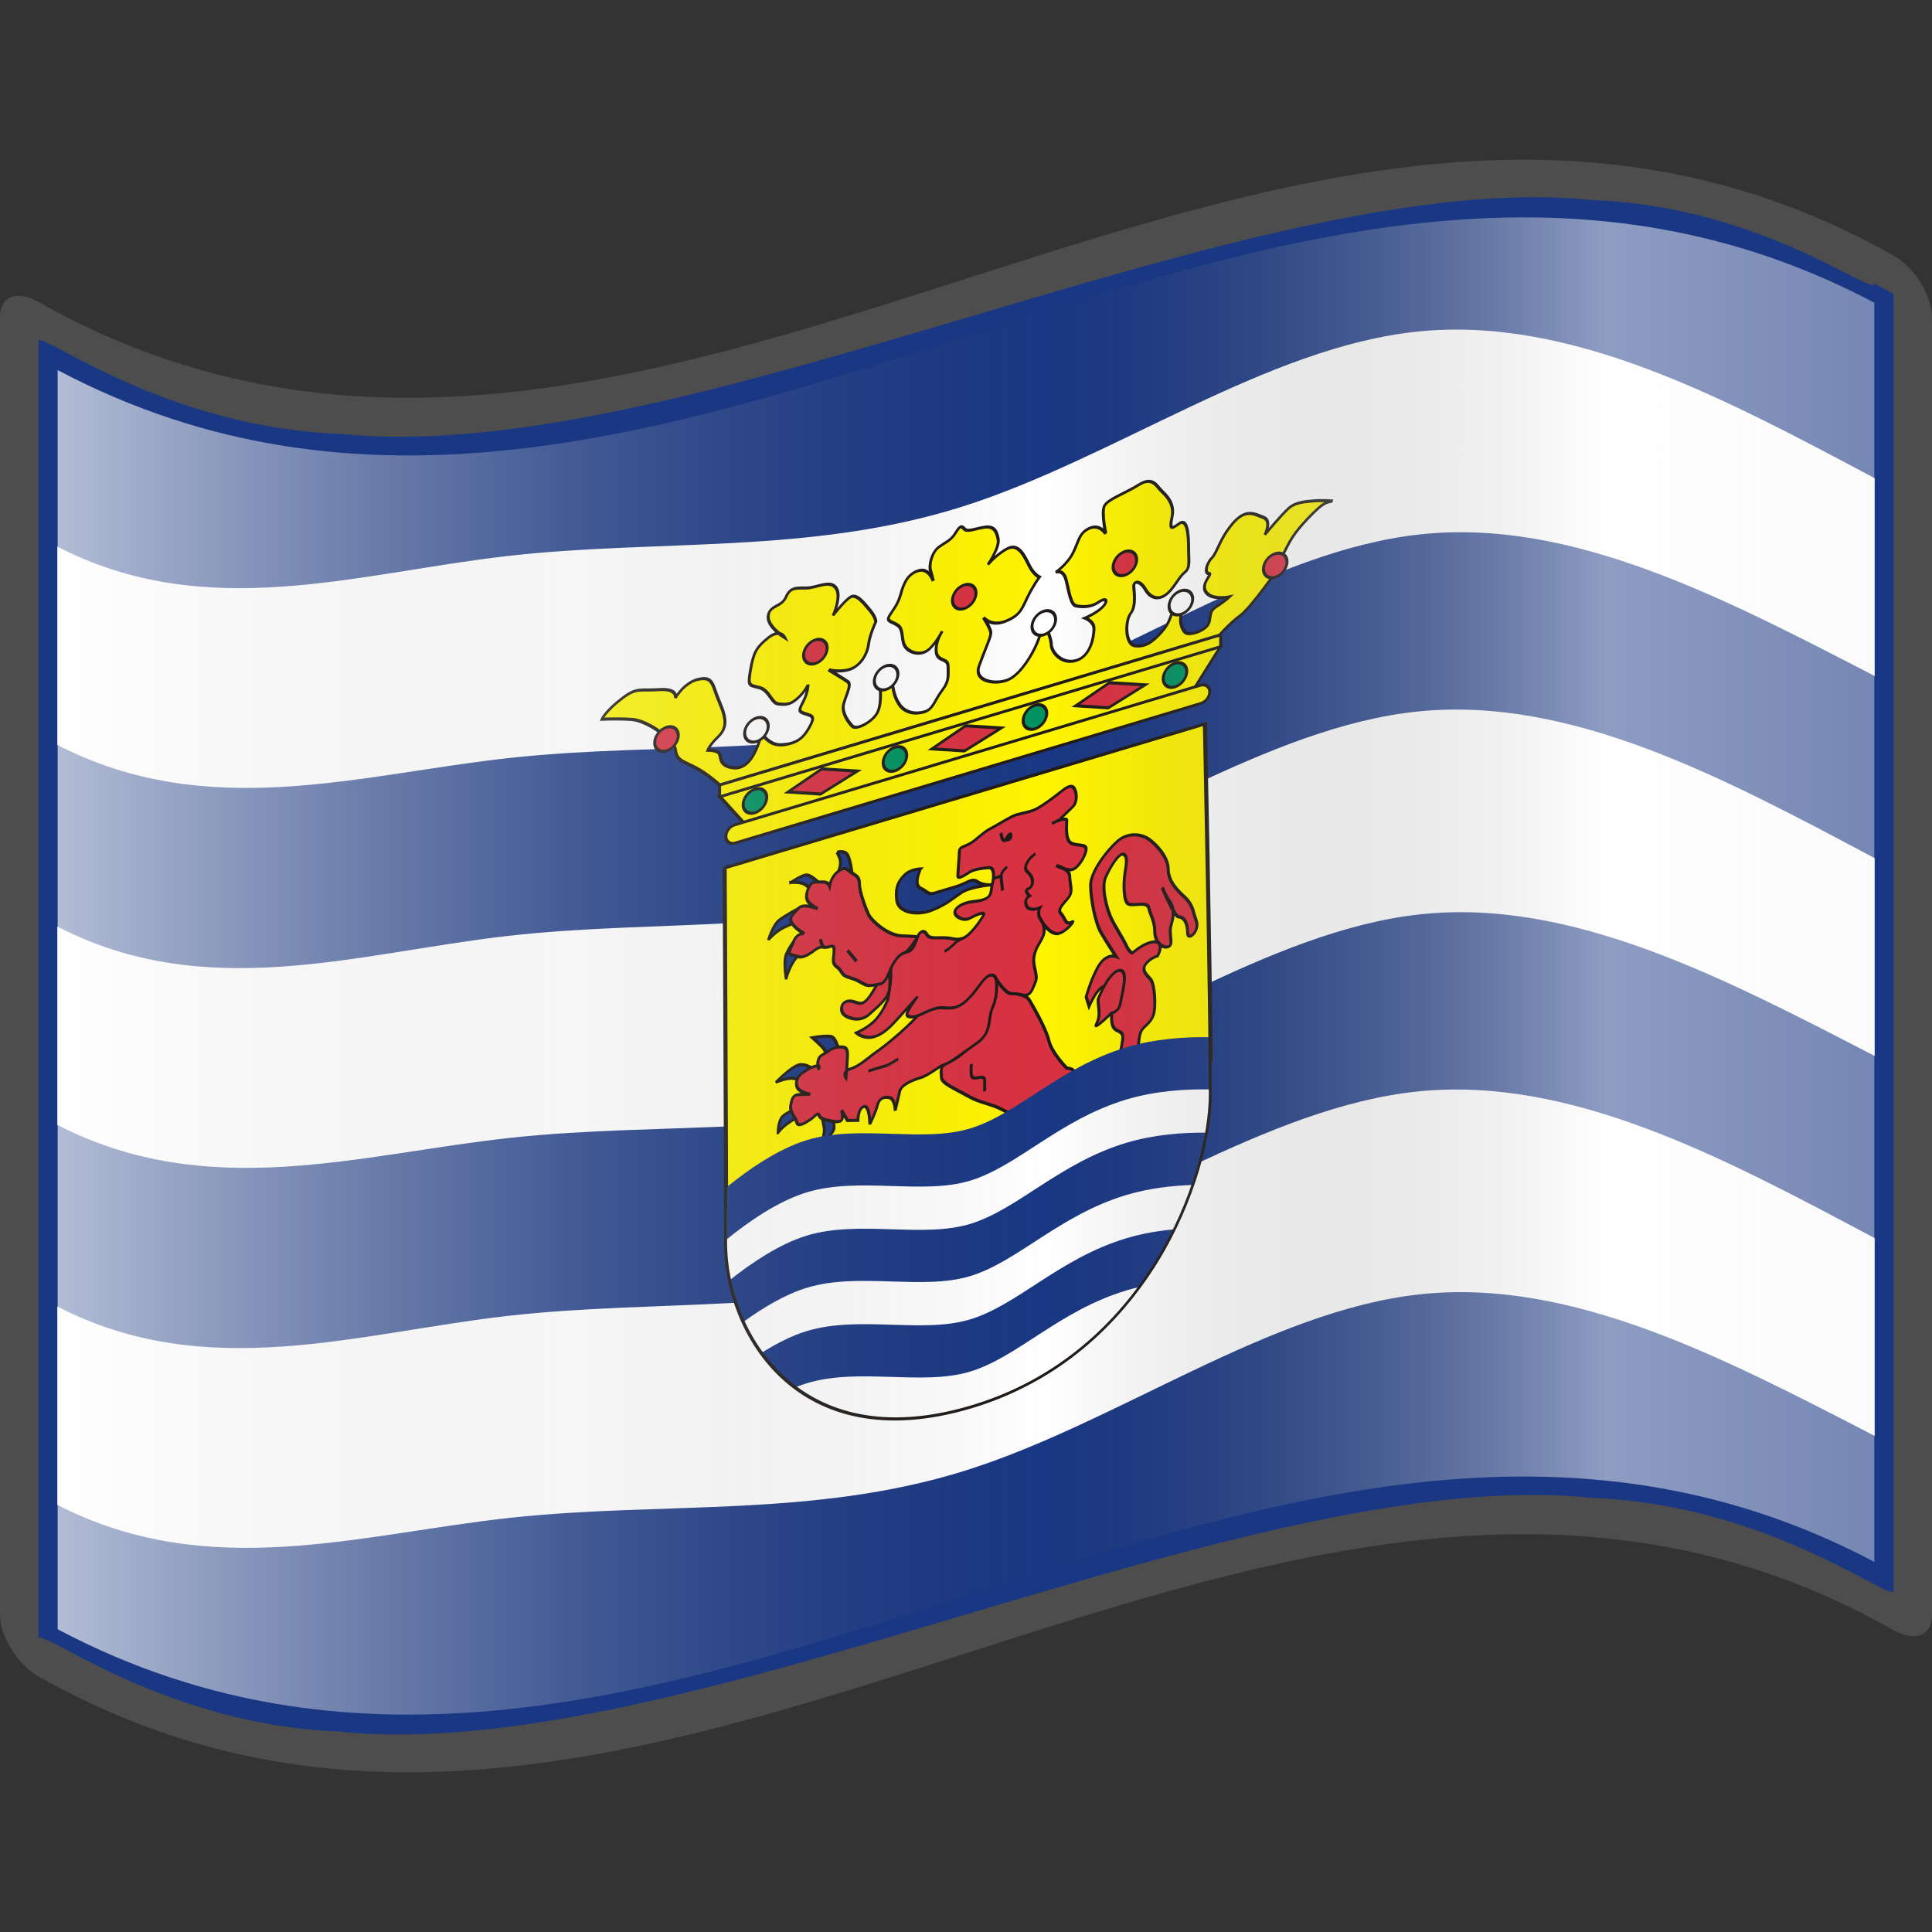
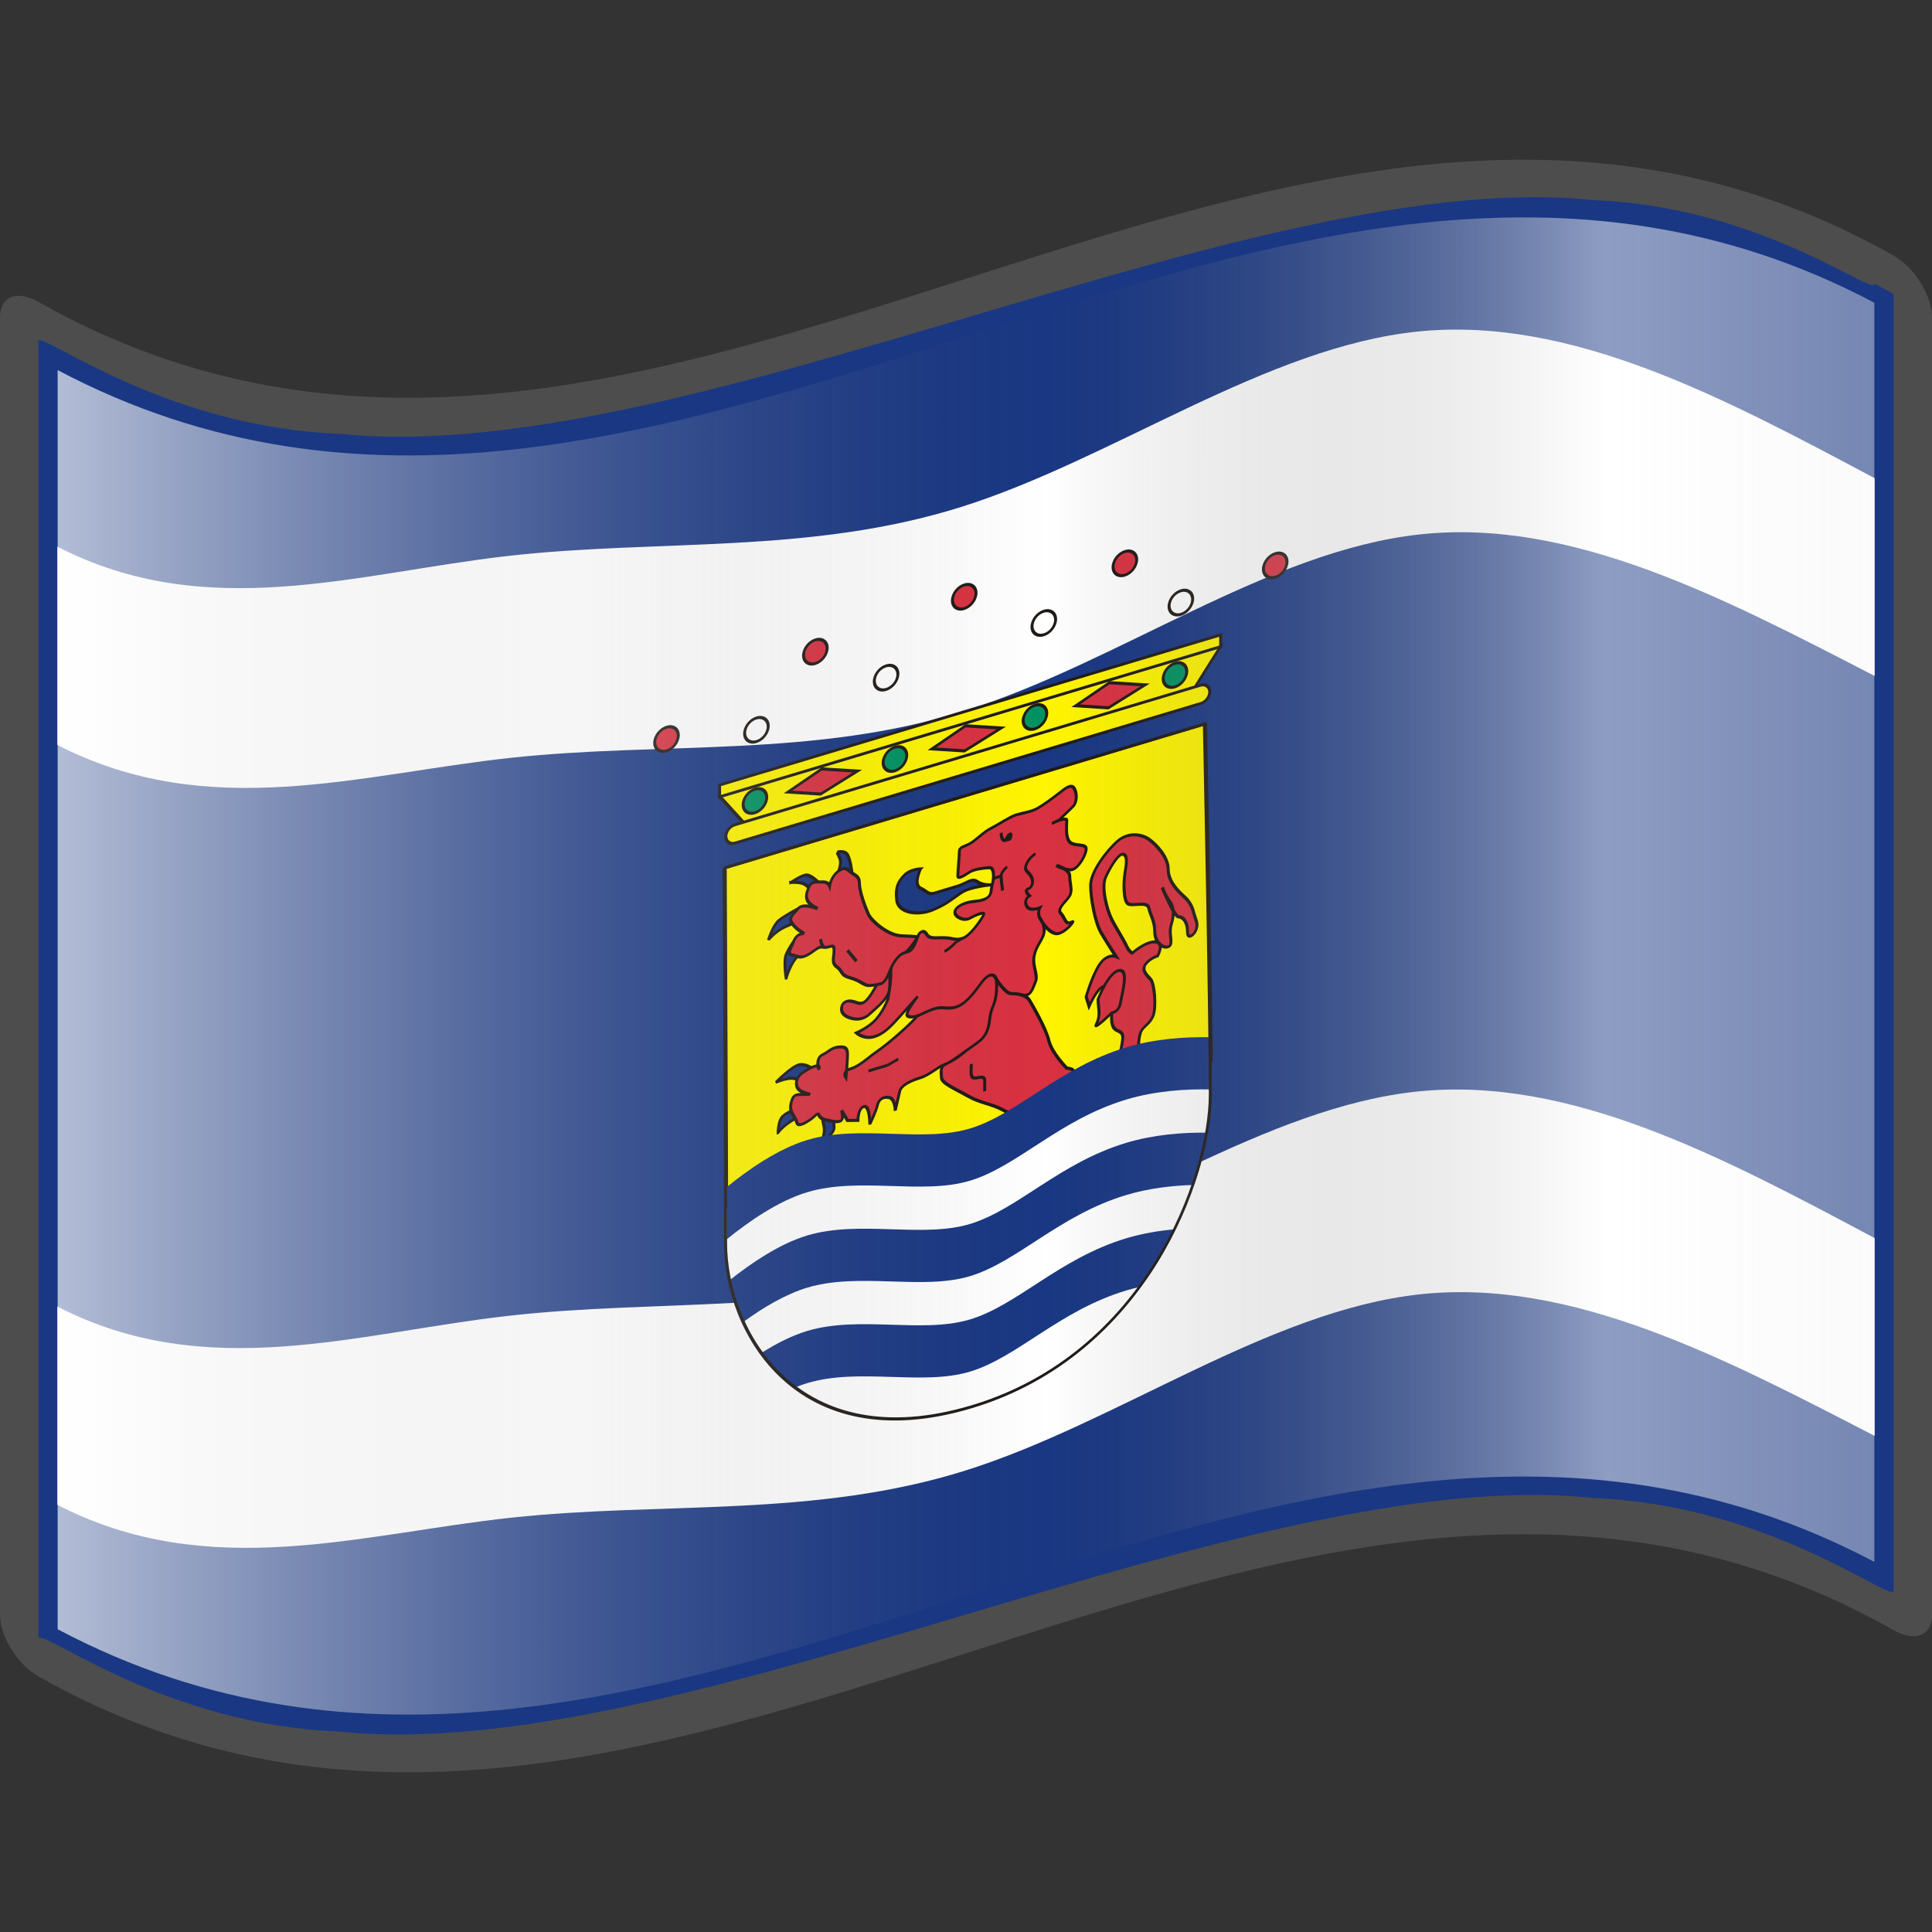
<svg xmlns="http://www.w3.org/2000/svg" xmlns:ns1="http://sodipodi.sourceforge.net/DTD/sodipodi-0.dtd" xmlns:ns2="http://www.inkscape.org/namespaces/inkscape" xmlns:ns3="http://ns.adobe.com/AdobeSVGViewerExtensions/3.0/" xmlns:xlink="http://www.w3.org/1999/xlink" version="1.0" width="48pt" height="48pt" viewBox="0 0 256 256" id="svg2" xml:space="preserve" ns1:version="0.32" ns2:version="0.48.2 r9819" ns1:docname="Nuvola_Israeli_flag.svg" ns2:output_extension="org.inkscape.output.svg.inkscape">
  <rect x="0" y="0" width="256" height="256" fill="#333333" stroke="none" />
  <ns1:namedview ns2:window-height="705" ns2:window-width="1366" ns2:pageshadow="2" ns2:pageopacity="0.0" guidetolerance="10.0" gridtolerance="10.0" objecttolerance="10.0" borderopacity="1.0" bordercolor="#666666" pagecolor="#ffffff" id="base" ns2:zoom="5.854782" ns2:cx="30" ns2:cy="23.649509" ns2:window-x="-4" ns2:window-y="-4" ns2:current-layer="svg2" showgrid="false" ns2:window-maximized="1" />
  <defs id="defs271">
    <linearGradient x1="87.397" y1="141.973" x2="240.947" y2="141.973" id="XMLID_22_" gradientUnits="userSpaceOnUse" gradientTransform="matrix(1.568,0,0,1.568,-129.371,-94.568)">
      <stop style="stop-color:#ffffff;stop-opacity:0.667" offset="0" id="stop139" />
      <stop style="stop-color:#d7d7d7;stop-opacity:0.219" offset="0.241" id="stop143" />
      <stop style="stop-color:#4d4d4d;stop-opacity:0" offset="0.459" id="stop145" />
      <stop style="stop-color:#ffffff;stop-opacity:0.51" offset="0.719" id="stop3696" />
      <stop style="stop-color:#f2f2f2;stop-opacity:0.4" offset="0.874" id="stop2807" />
      <stop style="stop-color:#ffffff;stop-opacity:0.624" offset="1" id="stop3694" />
      <ns3:midPointStop style="stop-color:#E9E9EF" offset="0" />
      <ns3:midPointStop style="stop-color:#E9E9EF" offset="0.5" />
      <ns3:midPointStop style="stop-color:#B1B1C5" offset="0.157" />
      <ns3:midPointStop style="stop-color:#B1B1C5" offset="0.5" />
      <ns3:midPointStop style="stop-color:#CECEDB" offset="0.315" />
      <ns3:midPointStop style="stop-color:#CECEDB" offset="0.5" />
      <ns3:midPointStop style="stop-color:#FFFFFF" offset="0.65" />
      <ns3:midPointStop style="stop-color:#FFFFFF" offset="0.5" />
      <ns3:midPointStop style="stop-color:#CECEDB" offset="0.837" />
      <ns3:midPointStop style="stop-color:#CECEDB" offset="0.5" />
      <ns3:midPointStop style="stop-color:#FFFF66" offset="1" />
    </linearGradient>
    <linearGradient x1="87.397" y1="141.973" x2="269.333" y2="141.973" id="linearGradient1945" xlink:href="#XMLID_22_" gradientUnits="userSpaceOnUse" gradientTransform="matrix(1.568,0,0,1.568,-129.371,-94.57)" />
    <linearGradient gradientTransform="matrix(1.568,0,0,1.568,-69.826,15.227)" gradientUnits="userSpaceOnUse" id="XMLID_17_" y2="112.305" x2="126.189" y1="39.618" x1="126.189">
      <stop id="stop18" offset="0" style="stop-color:#c200be;stop-opacity:1;" />
      <stop id="stop20" offset="0.195" style="stop-color:#c200be;stop-opacity:1;" />
      <stop id="stop22" offset="0.315" style="stop-color:#1000ae;stop-opacity:1;" />
      <stop id="stop24" offset="0.73" style="stop-color:#1000ae;stop-opacity:1;" />
      <stop id="stop26" offset="0.857" style="stop-color:#00dab6;stop-opacity:1;" />
      <stop id="stop28" offset="1" style="stop-color:#00dab6;stop-opacity:1;" />
      <ns3:midPointStop offset="0" style="stop-color:#CF0000" />
      <ns3:midPointStop offset="0.5" style="stop-color:#CF0000" />
      <ns3:midPointStop offset="0.157" style="stop-color:#7C0000" />
      <ns3:midPointStop offset="0.5" style="stop-color:#7C0000" />
      <ns3:midPointStop offset="0.315" style="stop-color:#CF0000" />
      <ns3:midPointStop offset="0.5" style="stop-color:#CF0000" />
      <ns3:midPointStop offset="0.65" style="stop-color:#B80000" />
      <ns3:midPointStop offset="0.5" style="stop-color:#B80000" />
      <ns3:midPointStop offset="0.837" style="stop-color:#CF0000" />
      <ns3:midPointStop offset="0.5" style="stop-color:#CF0000" />
      <ns3:midPointStop offset="1" style="stop-color:#FF0000" />
    </linearGradient>
    <linearGradient ns2:collect="always" xlink:href="#XMLID_22_" id="linearGradient3188" gradientUnits="userSpaceOnUse" gradientTransform="matrix(1.568,0,0,1.568,-129.371,-94.57)" x1="87.397" y1="141.973" x2="269.333" y2="141.973" />
    <linearGradient ns2:collect="always" xlink:href="#XMLID_17_" id="linearGradient7085" x1="133.179" y1="151.139" x2="132.624" y2="123.214" gradientUnits="userSpaceOnUse" />
    <linearGradient ns2:collect="always" xlink:href="#XMLID_17_" id="linearGradient2192" gradientUnits="userSpaceOnUse" x1="133.179" y1="151.139" x2="132.624" y2="123.214" />
    <polygon fill-opacity="0" stroke-width="5.5" stroke="#0048c8" points="0,-29.141                 -25.237, 14.571                  25.237, 14.571" id="triangle" />
  </defs>
  <g style="display:inline" id="layer2" />
  <g id="g2960" ns2:label="ombre" style="display:inline" ns1:insensitive="true">
    <path id="path5924" style="fill:url(#linearGradient1945)" d="M 248.36,206.96 C 168.12,164.508 87.88,258.337 7.64,215.885 C 7.64,160.271 7.64,104.247 7.64,48.631 C 87.982,90.163 169.345,-2.031 248.36,40.115 C 248.36,95.73 248.36,151.345 248.36,206.96 z " ns1:nodetypes="ccccc" />
  </g>
  <path id="path15" style="fill:#4d4d4d" d="M 248.361,32.472 C 167.272,-10.43 86.183,85.849 5.095,40.005 C 2.281,38.417 1.7853684e-05,39.213 1.7853684e-05,42.03 C 1.7853684e-05,99.343 1.7853684e-05,156.657 1.7853684e-05,213.971 C 1.7853684e-05,216.781 2.281,220.549 5.095,222.135 C 87.031,268.46 168.969,169.671 250.905,215.995 C 253.719,217.582 256,216.788 256,213.971 C 256,156.657 256,99.343 256,42.03 C 256,39.219 253.719,35.452 250.905,33.864 C 250.057,33.385 249.209,32.921 248.361,32.472 z " />
  <path id="path30" style="fill:#193783;fill-opacity:1" d="M 248.361,37.567 C 248.361,39.421 233.469,27.362 211.051,26.513 C 188.635,24.161 158.696,33.019 128.599,41.939 C 98.502,50.839 68.251,59.83 45.21,57.499 C 22.17,56.646 6.343,44.472 5.095,45.1 C 5.095,49.976 5.095,212.163 5.095,217.041 C 6.33,216.239 22.002,228.522 44.893,229.436 C 67.783,231.835 97.892,222.867 128,213.929 C 158.11,204.999 188.219,196.072 211.108,198.491 C 233.999,199.424 249.671,211.702 250.905,210.9 C 250.905,206.023 250.905,43.835 250.905,38.959 C 249.631,38.237 248.361,37.567 248.361,37.567 z " />
  <polyline style="fill:none" points="0,256 0,0 256,0 256,256 " id="polyline3117" />
  <path id="path9462" style="fill:#ffffff;fill-opacity:1" d="m 7.6,173.123 c 0,5.517 0,21.211 0,26.274 20.06,10.364 40.125,3.851 60.192,1.699 20.068,-2.152 40.138,0.057 60.208,-6.267 20.07,-6.324 40.14,-21.18 60.208,-23.331 20.067,-2.151 40.132,8.402 60.192,18.766 0,-5.152 0,-20.575 0,-26.208 -20.099,-10.705 -40.264,-21.472 -60.439,-19.441 -20.175,2.031 -40.36,16.861 -60.501,23.222 -20.14,6.36 -40.236,4.251 -60.231,6.533 -19.995,2.282 -39.89,8.956 -59.629,-1.247 z" ns1:nodetypes="ccsssccsssc" ns2:connector-curvature="0" />
-   <path ns2:connector-curvature="0" ns1:nodetypes="ccsssccsssc" d="m 7.6,122.777 c 0,5.517 0,21.211 0,26.274 20.06,10.364 40.125,3.851 60.192,1.699 20.068,-2.152 40.138,0.057 60.208,-6.267 20.07,-6.324 40.14,-21.18 60.208,-23.331 20.067,-2.151 40.132,8.402 60.192,18.766 0,-5.152 0,-20.575 0,-26.208 -20.099,-10.705 -40.264,-21.472 -60.439,-19.441 -20.175,2.031 -40.36,16.861 -60.501,23.222 -20.14,6.36 -40.236,4.251 -60.231,6.533 -19.995,2.282 -39.89,8.956 -59.629,-1.247 z" style="fill:#ffffff;fill-opacity:1" id="path3787" />
  <path id="path3789" style="fill:#ffffff;fill-opacity:1" d="m 7.6,72.43 c 0,5.517 0,21.211 0,26.274 20.06,10.364 40.125,3.851 60.192,1.699 20.068,-2.152 40.138,0.057 60.208,-6.267 20.07,-6.324 40.14,-21.18 60.208,-23.331 20.067,-2.151 40.132,8.402 60.192,18.766 0,-5.152 0,-20.575 0,-26.208 -20.099,-10.705 -40.264,-21.472 -60.439,-19.441 -20.175,2.031 -40.36,16.861 -60.501,23.222 -20.14,6.36 -40.236,4.251 -60.231,6.533 -19.995,2.282 -39.89,8.956 -59.629,-1.247 z" ns1:nodetypes="ccsssccsssc" ns2:connector-curvature="0" />
  <g id="g3308" transform="matrix(0.427,-0.128,0,0.427,-86.295,7.491)">
    <path ns2:connector-curvature="0" id="_22494024" style="fill:#ffffff;fill-rule:evenodd" transform="matrix(5.248,0,0,5.248,-49.116,120.358)" d="m 90.684,49.425 28.398,0 c 0,0 0.353,17.022 0.353,21.96 0,4.939 -3.792,14.287 -14.111,14.287 -10.319,0 -14.552,-8.819 -14.552,-14.023 0,-5.203 -0.088,-22.225 -0.088,-22.225 l 0,0 z" />
    <path ns2:connector-curvature="0" id="_22494952" style="fill:#fff500;fill-rule:evenodd;stroke:#1f1a17;stroke-width:0.176" transform="matrix(5.248,0,0,5.248,-49.116,120.358)" d="m 119.491,69.542 c -0.058,-6.375 -0.342,-20.108 -0.342,-20.108 l -28.399,0 c 0,0 0.07,13.47 0.085,20.108 0,0 6.617,-1.146 8.029,-0.617 1.411,0.529 5.733,1.852 8.026,1.411 2.293,-0.441 5.644,-1.852 7.938,-1.852 2.293,0 4.664,1.058 4.664,1.058 l 0,0 z" />
    <path ns2:connector-curvature="0" id="_22495960" style="fill:#193783;fill-rule:evenodd;stroke:#1f1a17;stroke-width:0.176" transform="matrix(5.248,0,0,5.248,-49.116,120.358)" d="m 102.303,52.961 c -0.176,0.353 -0.353,0.882 0,1.147 0.353,0.265 0.441,0.529 0.794,0.529 0.353,0 0.706,0 1.323,0 0.617,0 0.882,-0.265 1.235,0.088 0.353,0.353 0.882,0.441 0.882,0.441 0,0 -1.235,-0.265 -1.764,-0.088 -0.529,0.176 -0.882,0.441 -1.764,0.529 -0.882,0.088 -2.028,-0.441 -2.117,-1.235 -0.088,-0.794 0.088,-1.058 0.441,-1.323 0.353,-0.265 0.97,-0.088 0.97,-0.088 l 0,0 z" />
    <path ns2:connector-curvature="0" id="_22498456" style="fill:#193783;fill-rule:evenodd;stroke:#1f1a17;stroke-width:0.176" transform="matrix(5.248,0,0,5.248,-49.116,120.358)" d="m 97.364,50.492 c 0,0 0.441,0 0.617,0.353 0.176,0.353 0.265,1.147 0.265,1.147 l -0.794,-0.353 c 0,0 0.188,-0.396 0.088,-0.706 -0.076,-0.238 -0.176,-0.441 -0.176,-0.441 z" />
    <path ns2:connector-curvature="0" id="_22499312" style="fill:#193783;fill-rule:evenodd;stroke:#1f1a17;stroke-width:0.176" transform="matrix(5.248,0,0,5.248,-49.116,120.358)" d="m 94.63,51.462 c 0,0 0.657,-0.25 0.922,-0.162 0.265,0.088 0.665,0.603 0.665,0.603 l -0.529,0.176 c 0,0 -0.155,-0.248 -0.44,-0.4 -0.233,-0.125 -0.618,-0.218 -0.618,-0.218 l 0,0 z" />
    <path ns2:connector-curvature="0" id="_22499592" style="fill:#193783;fill-rule:evenodd;stroke:#1f1a17;stroke-width:0.176" transform="matrix(5.248,0,0,5.248,-49.116,120.358)" d="m 93.308,54.46 c 0,0 0.265,-0.794 0.617,-0.97 0.353,-0.176 1.147,-0.353 1.147,-0.353 l -0.088,0.794 c 0,0 -0.192,-0.024 -0.722,0.064 -0.529,0.088 -0.954,0.465 -0.954,0.465 l 0,0 z" />
    <path ns2:connector-curvature="0" id="_22500256" style="fill:#193783;fill-rule:evenodd;stroke:#1f1a17;stroke-width:0.176" transform="matrix(5.248,0,0,5.248,-49.116,120.358)" d="m 94.357,57.032 c 0,0 -0.167,-1.073 0.009,-1.426 0.176,-0.353 0.441,-0.617 0.441,-0.617 l 0.529,0.706 c 0,0 -0.144,0.084 -0.467,0.407 -0.312,0.312 -0.512,0.93 -0.512,0.93 z" />
-     <path ns2:connector-curvature="0" id="_22501384" style="fill:#193783;fill-rule:evenodd;stroke:#1f1a17;stroke-width:0.176" transform="matrix(5.248,0,0,5.248,-49.116,120.358)" d="m 96.708,62.436 0.794,0 c 0,0 -0.154,-0.974 -0.506,-1.151 -0.353,-0.176 -1.081,-0.26 -1.081,-0.26 0,0 0.323,0.382 0.588,0.735 0.265,0.353 0.206,0.676 0.206,0.676 z" />
    <path ns2:connector-curvature="0" id="_22502080" style="fill:#193783;fill-rule:evenodd;stroke:#1f1a17;stroke-width:0.176" transform="matrix(5.248,0,0,5.248,-49.116,120.358)" d="m 95.953,62.927 -0.529,0.529 c 0,0 -0.265,-0.176 -0.617,-0.353 -0.353,-0.176 -1.058,-0.088 -1.058,-0.088 0,0 0.97,-0.706 1.411,-0.617 0.441,0.088 0.794,0.529 0.794,0.529 z" />
    <path ns2:connector-curvature="0" id="_22503744" style="fill:#193783;fill-rule:evenodd;stroke:#1f1a17;stroke-width:0.176" transform="matrix(5.248,0,0,5.248,-49.116,120.358)" d="m 93.879,66.032 c 0,0 0,-0.706 0.265,-0.882 0.265,-0.176 0.706,-0.176 0.706,-0.176 l 0.265,0.529 c 0,0 -0.164,-0.048 -0.605,0.129 -0.441,0.176 -0.629,0.4 -0.629,0.4 z" />
    <path ns2:connector-curvature="0" id="_22504000" style="fill:#193783;fill-rule:evenodd;stroke:#1f1a17;stroke-width:0.176" transform="matrix(5.248,0,0,5.248,-49.116,120.358)" d="m 96.445,65.632 c 0,0 0.064,0.432 0.152,0.873 0.088,0.441 -0.202,0.92 -0.202,0.92 0,0 0.791,-0.32 0.791,-0.672 0,-0.353 -0.085,-0.915 -0.085,-0.915 l -0.655,-0.205 0,0 z" />
    <path ns2:connector-curvature="0" id="_22507728" style="fill:#d93141;fill-rule:evenodd;stroke:#1f1a17;stroke-width:0.176" transform="matrix(5.248,0,0,5.248,-49.116,120.358)" d="m 115.18,67.513 c 0,0 0,-0.794 0.176,-1.058 0.176,-0.265 0.529,-0.265 0.706,-0.706 0.176,-0.441 0.088,-1.852 -0.176,-2.205 -0.265,-0.353 -0.529,-0.706 -0.265,-0.97 0.265,-0.265 0.706,-0.265 0.706,-0.265 0,0 0.441,-0.706 -0.176,-0.882 -0.617,-0.176 -1.323,0.265 -1.323,0.265 0,0 -0.176,-0.088 -0.353,-0.529 -0.176,-0.441 -0.617,-1.235 -0.882,-1.852 -0.265,-0.617 -0.617,-2.029 -0.353,-2.558 0.265,-0.529 0.794,-1.235 1.058,-1.058 0.265,0.176 0.176,0.617 0.088,1.147 -0.088,0.529 -0.088,1.587 0.176,1.852 0.265,0.265 1.147,0.176 1.235,0.617 0.088,0.441 0.353,0.882 0.353,1.499 0,0.617 0.441,1.147 0.794,1.147 0.353,0 0,-0.706 0.176,-1.235 0.121,-0.362 0.159,-0.683 0.086,-0.99 -0.034,-0.142 -0.091,-0.282 -0.174,-0.421 -0.265,-0.441 -0.441,-0.97 -0.441,-0.97 0,0 0.706,1.94 0.97,2.028 0.265,0.088 0.529,0.441 0.529,1.058 0,0.617 0.706,0.176 0.529,-0.441 -0.176,-0.617 -0.176,-0.617 -0.176,-0.617 0,0 -0.088,-0.529 -0.529,-1.058 -0.441,-0.529 -0.97,-1.235 -0.97,-1.94 0,-0.706 -0.706,-1.676 -1.147,-2.117 -0.441,-0.441 -1.235,-0.794 -1.852,-0.441 -0.617,0.353 -1.587,1.323 -1.587,2.117 0,0.794 0.265,2.293 0.617,2.999 0.353,0.706 0.882,1.676 0.882,1.676 0,0 -0.529,-0.353 -0.97,0.176 -0.441,0.529 -0.794,1.676 -0.794,1.676 l 0.176,0.617 c 0,0 0.353,-0.706 0.706,-0.882 0.353,-0.176 0.617,0.441 0.617,0.441 0,0 0,0.706 0,1.235 0,0.529 0,0.882 0.353,1.147 0.353,0.265 0.353,0.353 0.265,0.882 -0.088,0.529 -0.441,1.323 0,1.323 0.441,0 0.97,-0.706 0.97,-0.706 l 0,0 z" />
    <polygon id="_22509312" style="fill:#fff500;fill-rule:evenodd;stroke:#1f1a17;stroke-width:0.176" transform="matrix(5.248,0,0,5.248,-49.116,120.358)" points="91.871,47.142 90.417,45.108 120.047,45.108 118.475,47.142 118.475,47.142 " />
-     <path ns2:connector-curvature="0" id="_22509624" style="fill:#fff500;fill-rule:evenodd;stroke:#1f1a17;stroke-width:0.176" transform="matrix(5.248,0,0,5.248,-49.116,120.358)" d="m 90.417,44.442 29.543,0 c 0,0 0.61,-0.523 1.22,-0.784 0.611,-0.262 2.005,-1.83 2.005,-1.83 0,0 0.697,-1.395 1.133,-1.917 0.435,-0.523 1.307,-1.133 1.656,-1.307 0.349,-0.174 0.697,-0.087 0.697,-0.087 0,0 -0.697,-0.262 -1.133,-0.348 -0.436,-0.087 -1.046,-0.262 -1.482,0 -0.435,0.261 -1.394,1.133 -1.394,1.133 0,0 0.435,-0.697 -0.087,-1.046 -0.523,-0.349 -1.045,-0.871 -1.83,-0.174 -0.784,0.697 -0.872,1.395 -1.22,1.656 -0.349,0.262 -0.435,0.785 -0.174,0.872 0.262,0.087 -0.523,0.436 -0.174,1.046 0.349,0.61 1.395,0.697 1.395,0.697 0,0 -0.261,0.174 -0.784,0.349 -0.523,0.174 -0.262,0.697 -0.523,0.959 -0.262,0.261 -0.958,0.261 -1.22,0.087 -0.261,-0.174 -0.435,-0.784 -0.349,-1.133 0.087,-0.349 -0.087,-1.133 -0.349,-0.697 -0.261,0.436 -0.261,0.872 -0.784,1.307 -0.523,0.435 -0.959,0.61 -1.569,0.348 -0.61,-0.262 -0.61,-1.656 -0.261,-2.004 0.349,-0.349 0.174,-1.307 0.174,-1.569 0,-0.262 0.349,-0.262 0.697,0.435 0.349,0.697 0.871,0.872 1.307,0.61 0.435,-0.262 0.655,-0.754 1.004,-0.929 0.349,-0.174 0.235,-0.54 0.235,-1.411 0,-0.871 -0.106,-1.756 -0.541,-1.582 -0.436,0.174 -0.611,0.261 -0.436,-0.523 0.174,-0.784 -0.407,-1.428 -0.668,-1.776 -0.262,-0.348 -0.509,-0.967 -1.294,-0.706 -0.784,0.262 -1.872,0.303 -2.046,0.651 -0.174,0.349 0.087,1.656 0.087,1.656 0,0 -0.349,-0.697 -0.959,-0.61 -0.61,0.087 -0.61,0.523 -0.958,1.133 -0.349,0.61 -1.046,0.872 -1.046,0.872 0,0 0.436,-0.087 0.611,0.61 0.174,0.697 0.261,1.569 0.61,1.743 0.349,0.174 0.872,0.349 1.307,0.174 0.436,-0.174 0.611,0.087 0.262,0.349 -0.349,0.261 -1.046,0.348 -1.046,0.348 0,0 0.523,0.349 0.523,0.784 0,0.435 -0.174,1.569 -1.046,1.569 -0.872,0 -1.481,-0.958 -1.481,-1.394 0,-0.436 -0.436,-1.395 -0.436,-1.395 0,0 -0.174,0.611 -0.435,1.133 -0.262,0.523 -0.872,1.395 -1.569,1.569 -0.697,0.174 -2.179,-0.435 -1.83,-1.307 0.349,-0.872 0.697,-1.481 0.697,-1.743 0,-0.261 -0.435,-1.046 -0.435,-1.046 0,0 0.435,0.697 1.307,0.61 0.872,-0.087 0.959,-0.436 1.307,-1.046 0.349,-0.61 0.697,-0.958 0.697,-0.958 0,0 -0.349,-0.262 -0.61,-0.872 -0.262,-0.61 -0.61,-1.481 -1.22,-1.395 -0.611,0.088 -1.22,0.61 -1.22,0.61 0,0 0.697,-0.784 0.61,-1.307 -0.087,-0.523 -0.261,-0.871 -0.784,-0.959 -0.523,-0.087 -1.046,0 -1.22,-0.262 -0.174,-0.261 -0.261,-0.261 -0.523,0.087 -0.261,0.349 -0.523,0.349 -0.959,0.523 -0.436,0.174 -0.61,0.872 -0.523,1.22 0.087,0.349 0.174,0.697 0.174,0.697 0,0 -0.261,-0.871 -0.871,-0.871 -0.61,0 -0.872,0.435 -1.046,1.046 -0.174,0.61 -0.523,0.871 -0.697,1.133 -0.174,0.261 0.174,0.349 0.523,0.697 0.349,0.348 0.174,0.958 0.436,1.394 0.261,0.436 0.871,0.784 1.307,0.61 0.436,-0.174 0.872,-0.872 0.872,-0.872 0,0 -0.436,0.523 -0.349,1.133 0.087,0.61 0.697,0.523 0.697,1.046 0,0.523 0.087,0.872 -0.348,1.307 -0.436,0.436 -0.523,0.959 -1.046,0.959 -0.523,0 -1.133,-0.261 -1.482,-0.871 -0.349,-0.611 -0.349,-1.046 -0.436,-1.395 -0.087,-0.349 -0.697,-0.697 -0.697,-0.174 0,0.523 0.087,1.22 -0.174,1.656 -0.262,0.436 -1.22,0.697 -1.482,0.349 -0.261,-0.349 -0.61,-0.958 -0.523,-1.394 0.087,-0.436 0.523,-1.046 0.261,-1.307 -0.261,-0.261 -1.133,-1.046 -1.133,-1.046 0,0 0.61,0.348 1.22,0.348 0.61,0 1.046,-0.523 1.133,-1.133 0.087,-0.61 0.436,-1.22 0.436,-1.22 0,0 -2e-4,-0.261 -0.349,-0.784 -0.348,-0.523 -0.784,-1.22 -1.133,-1.133 -0.349,0.087 -1.046,0.784 -1.046,0.784 0,0 0.523,-0.959 0.174,-1.569 -0.349,-0.61 -1.133,-0.348 -1.743,-0.523 -0.61,-0.174 -0.959,-0.348 -1.22,0.174 -0.261,0.523 -0.959,0.174 -1.046,0.784 -0.087,0.61 0.959,1.569 0.959,1.569 0,0 -0.262,-0.61 -0.959,-0.262 -0.697,0.349 -0.872,0.61 -1.046,1.569 -0.174,0.958 -0.087,0.872 0.523,1.22 0.61,0.348 0.697,1.133 1.133,1.307 0.436,0.174 0.697,0.261 1.133,0 0.436,-0.262 0.61,-0.611 0.61,-0.611 0,0 -2e-4,0.436 -0.262,0.872 -0.261,0.436 -0.349,0.523 0.087,0.784 0.436,0.262 0.61,0.348 0.261,0.871 -0.349,0.523 -0.697,0.697 -1.394,0.61 -0.697,-0.087 -1.046,-0.523 -1.307,-0.872 -0.261,-0.349 -0.087,-0.174 -0.348,0.435 -0.262,0.61 -0.697,1.22 -1.482,0.872 -0.784,-0.349 -0.697,-0.784 -0.784,-1.046 -0.087,-0.261 -0.697,-0.435 -0.697,-0.435 0,0 0.087,-0.262 0.61,-0.61 0.523,-0.349 0.523,-0.871 0.087,-2.004 -0.436,-1.133 -0.348,-1.656 -1.22,-1.743 -0.872,-0.087 -1.394,0.697 -1.394,0.697 0,0 0.174,-0.523 -0.959,-0.784 -1.133,-0.261 -1.309,-0.54 -2.16,-0.154 -1.015,0.46 -1.225,0.891 -1.225,0.891 0,0 0.964,0.24 1.78,0.546 0.941,0.353 2.476,1.942 2.563,2.553 0.087,0.61 0.262,0.697 1.046,1.307 0.784,0.61 1.569,1.569 1.569,1.569 l 0,0 z" />
    <path ns2:connector-curvature="0" id="_22507280" style="fill:#d93141;fill-rule:evenodd;stroke:#1f1a17;stroke-width:0.176" transform="matrix(5.248,0,0,5.248,-49.116,120.358)" d="m 87.976,40.781 c 0,0.385 -0.312,0.697 -0.697,0.697 -0.385,0 -0.697,-0.312 -0.697,-0.697 0,-0.385 0.312,-0.697 0.697,-0.697 0.385,0 0.697,0.312 0.697,0.697 z" />
    <path ns2:connector-curvature="0" id="_22507672" style="fill:#d93141;fill-rule:evenodd;stroke:#1f1a17;stroke-width:0.176" transform="matrix(5.248,0,0,5.248,-49.116,120.358)" d="m 96.778,38.254 c 0,0.385 -0.312,0.697 -0.697,0.697 -0.385,0 -0.697,-0.312 -0.697,-0.697 0,-0.385 0.312,-0.697 0.697,-0.697 0.385,0 0.697,0.312 0.697,0.697 z" />
    <path ns2:connector-curvature="0" id="_22509000" style="fill:#ffffff;fill-rule:evenodd;stroke:#1f1a17;stroke-width:0.176" transform="matrix(5.248,0,0,5.248,-49.116,120.358)" d="m 93.293,41.827 c 0,0.385 -0.312,0.697 -0.697,0.697 -0.385,0 -0.697,-0.312 -0.697,-0.697 0,-0.385 0.312,-0.697 0.697,-0.697 0.385,0 0.697,0.312 0.697,0.697 z" />
    <path ns2:connector-curvature="0" id="_131015904" style="fill:#009261;fill-rule:evenodd;stroke:#1f1a17;stroke-width:0.176" transform="matrix(5.248,0,0,5.248,-49.116,120.358)" d="m 93.205,46.01 c 0,0.385 -0.312,0.697 -0.697,0.697 -0.385,0 -0.697,-0.312 -0.697,-0.697 0,-0.385 0.312,-0.697 0.697,-0.697 0.385,0 0.697,0.312 0.697,0.697 z" />
    <path ns2:connector-curvature="0" id="_131016856" style="fill:#009261;fill-rule:evenodd;stroke:#1f1a17;stroke-width:0.176" transform="matrix(5.248,0,0,5.248,-49.116,120.358)" d="m 101.484,46.01 c 0,0.385 -0.312,0.697 -0.697,0.697 -0.385,0 -0.697,-0.312 -0.697,-0.697 0,-0.385 0.312,-0.697 0.697,-0.697 0.385,0 0.697,0.312 0.697,0.697 z" />
    <path ns2:connector-curvature="0" id="_131018368" style="fill:#009261;fill-rule:evenodd;stroke:#1f1a17;stroke-width:0.176" transform="matrix(5.248,0,0,5.248,-49.116,120.358)" d="m 109.763,46.01 c 0,0.385 -0.312,0.697 -0.697,0.697 -0.385,0 -0.697,-0.312 -0.697,-0.697 0,-0.385 0.312,-0.697 0.697,-0.697 0.385,0 0.697,0.312 0.697,0.697 z" />
    <path ns2:connector-curvature="0" id="_131018616" style="fill:#009261;fill-rule:evenodd;stroke:#1f1a17;stroke-width:0.176" transform="matrix(5.248,0,0,5.248,-49.116,120.358)" d="m 118.043,46.01 c 0,0.385 -0.312,0.697 -0.697,0.697 -0.385,0 -0.697,-0.312 -0.697,-0.697 0,-0.385 0.312,-0.697 0.697,-0.697 0.385,0 0.697,0.312 0.697,0.697 z" />
    <path ns2:connector-curvature="0" id="_131026888" style="fill:#ffffff;fill-rule:evenodd;stroke:#1f1a17;stroke-width:0.176" transform="matrix(5.248,0,0,5.248,-49.116,120.358)" d="m 100.961,41.043 c 0,0.385 -0.312,0.697 -0.697,0.697 -0.385,0 -0.697,-0.312 -0.697,-0.697 0,-0.385 0.312,-0.697 0.697,-0.697 0.385,0 0.697,0.312 0.697,0.697 z" />
    <path ns2:connector-curvature="0" id="_131027144" style="fill:#ffffff;fill-rule:evenodd;stroke:#1f1a17;stroke-width:0.176" transform="matrix(5.248,0,0,5.248,-49.116,120.358)" d="m 110.286,40.607 c 0,0.385 -0.312,0.697 -0.697,0.697 -0.384,0 -0.697,-0.312 -0.697,-0.697 0,-0.385 0.312,-0.697 0.697,-0.697 0.385,0 0.697,0.312 0.697,0.697 z" />
    <path ns2:connector-curvature="0" id="_131028640" style="fill:#ffffff;fill-rule:evenodd;stroke:#1f1a17;stroke-width:0.176" transform="matrix(5.248,0,0,5.248,-49.116,120.358)" d="m 118.391,41.828 c 0,0.385 -0.312,0.697 -0.697,0.697 -0.385,0 -0.697,-0.312 -0.697,-0.697 0,-0.385 0.312,-0.697 0.697,-0.697 0.385,0 0.697,0.312 0.697,0.697 z" />
    <path ns2:connector-curvature="0" id="_131028896" style="fill:#d93141;fill-rule:evenodd;stroke:#1f1a17;stroke-width:0.176" transform="matrix(5.248,0,0,5.248,-49.116,120.358)" d="m 105.58,37.644 c 0,0.385 -0.312,0.697 -0.697,0.697 -0.385,0 -0.697,-0.312 -0.697,-0.697 0,-0.385 0.312,-0.697 0.697,-0.697 0.385,0 0.697,0.312 0.697,0.697 z" />
    <path ns2:connector-curvature="0" id="_131030392" style="fill:#d93141;fill-rule:evenodd;stroke:#1f1a17;stroke-width:0.176" transform="matrix(5.248,0,0,5.248,-49.116,120.358)" d="m 115.08,38.516 c 0,0.385 -0.312,0.697 -0.697,0.697 -0.385,0 -0.697,-0.312 -0.697,-0.697 0,-0.385 0.312,-0.697 0.697,-0.697 0.385,0 0.697,0.312 0.697,0.697 z" />
    <path ns2:connector-curvature="0" id="_131030648" style="fill:#d93141;fill-rule:evenodd;stroke:#1f1a17;stroke-width:0.176" transform="matrix(5.248,0,0,5.248,-49.116,120.358)" d="m 123.969,41.304 c 0,0.385 -0.312,0.697 -0.697,0.697 -0.385,0 -0.697,-0.312 -0.697,-0.697 0,-0.385 0.312,-0.697 0.697,-0.697 0.385,0 0.697,0.312 0.697,0.697 z" />
    <polygon id="_131032144" style="fill:#fff500;fill-rule:evenodd;stroke:#1f1a17;stroke-width:0.176" transform="matrix(5.248,0,0,5.248,-49.116,120.358)" points="90.417,45.139 90.417,44.442 120.047,44.442 120.047,45.139 120.047,45.139 " />
    <polygon id="_131032728" style="fill:#d93141;fill-rule:evenodd;stroke:#1f1a17;stroke-width:0.176" transform="matrix(5.248,0,0,5.248,-49.116,120.358)" points="96.457,45.3 98.569,46.063 96.399,46.767 94.463,46.063 94.463,46.063 " />
    <polygon id="_131033456" style="fill:#d93141;fill-rule:evenodd;stroke:#1f1a17;stroke-width:0.176" transform="matrix(5.248,0,0,5.248,-49.116,120.358)" points="104.964,45.3 107.076,46.063 104.905,46.767 102.969,46.063 102.969,46.063 " />
    <polygon id="_131034064" style="fill:#d93141;fill-rule:evenodd;stroke:#1f1a17;stroke-width:0.176" transform="matrix(5.248,0,0,5.248,-49.116,120.358)" points="113.47,45.3 115.582,46.063 113.412,46.767 111.476,46.063 111.476,46.063 " />
    <path ns2:connector-curvature="0" id="_131034496" style="fill:#d93141;fill-rule:evenodd;stroke:#1f1a17;stroke-width:0.176" transform="matrix(5.248,0,0,5.248,-49.116,120.358)" d="m 106.416,60.751 c 0,0 -0.497,0.588 -1.114,0.765 -0.617,0.176 -0.97,0.529 -1.411,0.353 -0.441,-0.176 -1.499,-0.265 -1.764,-0.265 -0.265,0 -0.706,-0.088 -0.617,-0.353 0.088,-0.265 0.617,-0.794 0.617,-0.794 0,0 -1.058,0.882 -1.411,1.147 -0.353,0.265 -0.794,0.529 -1.323,0.441 -0.529,-0.088 -0.882,-0.529 -0.882,-0.529 0,0 0.706,-0.088 1.147,-0.441 0.441,-0.353 0.706,-0.97 0.706,-0.97 0,0 0.176,-0.882 0.176,-1.323 0,-0.441 0,-0.617 0.176,-0.882 0.176,-0.265 0.617,-0.265 0.882,-0.265 0.265,0 0.441,-0.441 0.529,-0.706 0.088,-0.265 0.353,-0.353 0.529,0 0.176,0.353 0.529,0.353 1.058,0.529 0.529,0.176 0.618,0.353 1.058,0.353 0.441,0 1.058,-0.706 1.235,-0.97 0.176,-0.265 -0.441,-0.176 -0.794,-0.088 -0.353,0.088 -0.882,-0.353 -0.882,-0.617 0,-0.265 0.353,-0.353 0.706,-0.353 0.353,0 0.794,0.176 1.147,0.088 0.353,-0.088 0.265,-0.441 0.353,-0.706 0.088,-0.265 0.176,-0.97 -0.176,-1.058 -0.353,-0.088 -0.882,-0.176 -1.147,-0.088 -0.265,0.088 -0.706,0.265 -0.706,0 0,-0.265 0.088,-1.147 0.088,-1.411 0,-0.265 0.265,-0.176 0.617,-0.265 0.353,-0.088 0.794,-0.441 1.235,-0.529 0.441,-0.088 1.147,-0.353 1.499,-0.353 0.353,0 0.882,0.088 1.235,0 0.353,-0.088 0.97,-0.353 1.323,-0.529 0.353,-0.176 0.706,-0.353 0.882,0 0.176,0.353 0.176,0.882 -0.088,1.058 -0.265,0.176 -0.794,0.529 -0.794,0.529 l -0.441,0.088 c 0,0 0.882,-0.176 0.882,0.088 0,0.265 -0.088,0.97 0.176,1.323 0.265,0.353 0.97,0.353 0.97,0.706 0,0.353 -0.441,0.97 -0.794,0.97 -0.353,0 -0.97,-0.529 -0.97,-0.529 0,0 0.794,0.441 0.794,0.882 0,0.441 0.176,0.882 0,1.147 -0.176,0.265 -0.794,0.529 -0.529,0.882 0.265,0.353 0.265,0.794 0.617,0.706 0.353,-0.088 -0.353,0.529 -0.794,0.441 -0.441,-0.088 -0.882,-0.882 -0.882,-0.882 0,0 0.176,0.441 0,0.794 -0.176,0.353 -0.441,0.529 -0.529,1.058 -0.088,0.529 0.265,1.147 0.088,1.499 -0.176,0.353 -0.265,0.794 -0.794,0.529 -0.529,-0.265 -0.882,-0.265 -1.147,-0.706 -0.265,-0.441 -0.738,-0.765 -0.738,-0.765 l 0,0 z" />
    <path ns2:connector-curvature="0" id="_131037136" style="fill:none;stroke:#1f1a17;stroke-width:0.176" transform="matrix(5.248,0,0,5.248,-49.116,120.358)" d="m 109.094,54.108 c 0,0 -0.353,0.088 -0.529,0.441 -0.176,0.353 0.088,0.441 0.265,0.794 0.176,0.353 0.088,0.706 -0.176,0.706 -0.265,0 0.088,0.441 0.088,0.441 0,0 -0.353,0.088 -0.176,0.529 0.176,0.441 0.794,0.353 0.794,0.353 0,0 -0.176,0.265 0,0.617 0.176,0.353 0.176,0.353 0.176,0.353" />
    <path ns2:connector-curvature="0" id="_131035000" style="fill:none;stroke:#1f1a17;stroke-width:0.176" transform="matrix(5.248,0,0,5.248,-49.116,120.358)" d="m 107.066,52.256 c 0,0 0,0.529 0.265,0.529 0.14,0 0.206,0 0.237,0 0.028,0 0.028,0 0.028,0" />
    <path ns2:connector-curvature="0" id="_131035656" style="fill:none;stroke:#1f1a17;stroke-width:0.176" transform="matrix(5.248,0,0,5.248,-49.116,120.358)" d="m 107.419,54.372 c 0,0 -0.353,0.176 -0.353,0.441 0,0.265 0.088,0.882 0.088,0.882" />
    <line transform="matrix(5.248,0,0,5.248,-49.116,120.358)" style="fill:none;stroke:#1f1a17;stroke-width:0.176" y2="54.813" x2="106.625" y1="54.813" x1="107.066" class="fil5 str0" id="_131036200" />
    <path ns2:connector-curvature="0" id="_131036304" style="fill:none;stroke:#1f1a17;stroke-width:0.176" transform="matrix(5.248,0,0,5.248,-49.116,120.358)" d="m 103.714,58.253 c 0.265,0 0.706,-0.353 0.706,-0.353" />
    <line transform="matrix(5.248,0,0,5.248,-49.116,120.358)" style="fill:none;stroke:#1f1a17;stroke-width:0.176" y2="57.812" x2="104.773" y1="57.9" x1="104.42" class="fil5 str0" id="_131042096" />
    <path ns2:connector-curvature="0" id="_131042592" style="fill:#d93141;fill-rule:evenodd;stroke:#1f1a17;stroke-width:0.176" transform="matrix(5.248,0,0,5.248,-49.116,120.358)" d="m 106.774,60.822 c 0,0 0.557,1.047 0.909,1.135 0.353,0.088 0.882,0.353 1.058,0.706 0.176,0.353 0.97,1.94 1.147,2.734 0.176,0.794 1.058,1.94 1.058,1.94 0,0 0.882,0.265 0.088,0.794 -0.794,0.529 -2.381,0.794 -2.734,0.882 -0.353,0.088 -0.529,0.176 -1.147,-0.353 -0.617,-0.529 -1.323,-0.794 -2.028,-1.411 -0.706,-0.617 -1.588,-1.235 -1.588,-1.587 0,-0.353 -0.169,-0.677 0.449,-0.765 0.618,-0.088 1.417,-0.493 1.858,-1.286 0.441,-0.794 0.412,-1.434 0.5,-1.787 0.088,-0.353 0.429,-1 0.429,-1 l 0,0 z" />
    <path ns2:connector-curvature="0" id="_131042960" style="fill:#d93141;fill-rule:evenodd;stroke:#1f1a17;stroke-width:0.176" transform="matrix(5.248,0,0,5.248,-49.116,120.358)" d="m 102.127,61.604 c 0.529,-0.088 0.97,-0.176 1.323,-0.088 0.353,0.088 0.882,0.441 1.5,0.088 0.617,-0.353 0.9,-0.891 1.252,-1.067 0.353,-0.176 0.6,0.097 0.6,0.538 0,0.441 0,0.882 -0.265,1.411 -0.265,0.529 0,1.411 -0.882,1.764 -0.882,0.353 -1.587,0.706 -1.94,0.706 -0.353,0 -0.882,0.353 -1.411,0.353 -0.529,0 -1.147,0.088 -1.235,0.441 -0.088,0.353 -0.265,1.058 -0.265,1.058 0,0 0,-0.706 -0.353,-0.882 -0.353,-0.176 -0.617,-0.088 -0.706,0.265 -0.088,0.353 -0.441,0.97 -0.441,0.97 0,0 0,-1.147 -0.353,-1.147 -0.353,0 -0.353,0.706 -0.353,0.706 L 97.982,66.543 97.77,66.12 97.629,65.838 c 0,0 0.176,0.617 -0.088,0.617 -0.265,0 -0.706,-0.265 -0.706,-0.265 0,0 -0.441,-0.176 -0.529,-0.441 -0.088,-0.265 -0.265,0 -0.529,0.088 -0.265,0.088 -0.706,0.265 -0.794,-0.088 -0.088,-0.353 -0.441,-0.706 -0.353,-1.147 0.088,-0.441 0.176,-0.529 0.529,-0.441 0.353,0.088 0.617,0.176 0.617,0.176 0,0 -0.529,-0.265 -0.706,-0.529 -0.176,-0.265 -0.176,-0.706 0.265,-0.882 0.441,-0.176 0.97,-0.265 0.97,0 0,0.265 -0.265,-0.617 0.176,-0.706 0.441,-0.088 0.529,-0.265 0.97,-0.176 0.441,0.088 0.529,0.265 0.529,0.617 0,0.353 -0.088,1.323 -0.088,1.323 0,0 -0.265,-0.441 0.265,-0.441 0.529,0 1.058,-0.353 1.499,-0.529 0.441,-0.176 0.794,-0.353 1.411,-0.706 0.617,-0.353 1.058,-0.706 1.058,-0.706 z" />
    <path ns2:connector-curvature="0" id="_131045656" style="fill:#d93141;fill-rule:evenodd;stroke:#1f1a17;stroke-width:0.176" transform="matrix(5.248,0,0,5.248,-49.116,120.358)" d="m 100.451,58.517 c 0,0 0.088,0.529 0,1.058 -0.088,0.529 -0.882,0.882 -1.147,1.058 -0.265,0.176 -0.617,0.176 -0.97,0 -0.353,-0.176 -0.706,-0.441 -0.706,-0.794 0,-0.353 0.265,-0.441 0.617,-0.265 0.353,0.176 0.529,0.441 0.882,0.176 0.353,-0.265 0.617,-0.882 0.97,-1.058 0.353,-0.176 0.353,-0.176 0.353,-0.176 z" />
    <path ns2:connector-curvature="0" id="_131048464" style="fill:none;stroke:#1f1a17;stroke-width:0.176" transform="matrix(5.248,0,0,5.248,-49.116,120.358)" d="m 99.216,63.985 c 0.265,0 1.147,0 1.147,0" />
    <line transform="matrix(5.248,0,0,5.248,-49.116,120.358)" style="fill:none;stroke:#1f1a17;stroke-width:0.176" y2="63.809" x2="100.98" y1="63.985" x1="100.363" class="fil5 str0" id="_131052328" />
    <path ns2:connector-curvature="0" id="_131055552" style="fill:none;stroke:#1f1a17;stroke-width:0.176" transform="matrix(5.248,0,0,5.248,-49.116,120.358)" d="m 105.302,65.397 c 0,0.353 -0.088,0.794 0.176,0.882 0.265,0.088 0.617,0 0.617,0.353 0,0.353 0,0.617 0,0.617" />
    <path ns2:connector-curvature="0" id="_131053432" style="fill:#d93141;fill-rule:evenodd;stroke:#1f1a17;stroke-width:0.176" transform="matrix(5.248,0,0,5.248,-49.116,120.358)" d="m 99.922,59.047 c 0,0 0.265,0.088 0.529,-0.529 0.265,-0.617 0.617,-0.882 0.882,-0.882 0.265,0 0.794,-0.706 0.794,-0.706 0,0 -0.176,-0.088 -0.97,-0.353 -0.794,-0.265 -1.764,-1.411 -1.94,-1.852 -0.176,-0.441 -0.529,-1.499 -0.529,-1.94 0,-0.441 -0.176,-0.529 -0.441,-0.794 -0.265,-0.265 -0.353,-0.529 -0.794,-0.353 -0.441,0.176 -0.529,0.706 -0.529,0.706 0,0 -0.088,-0.265 -0.441,-0.353 -0.353,-0.088 -0.617,-0.265 -0.794,0.088 -0.176,0.353 -0.176,0.617 0,0.882 0.176,0.265 0.529,0.529 0.529,0.529 0,0 -0.882,-0.617 -1.147,-0.353 -0.265,0.265 -0.617,0.353 -0.353,0.794 0.265,0.441 0.706,0.794 0.706,0.794 0,0 -0.441,-0.176 -0.617,0.265 -0.176,0.441 -0.441,0.617 -0.088,0.794 0.353,0.176 0.441,0.353 0.882,0.265 0.441,-0.088 0.617,-0.353 0.97,-0.176 0.353,0.176 0.617,-0.088 0.617,0.353 0,0.441 -0.176,0.706 0.176,1.058 0.353,0.353 0.176,0.529 0.794,0.882 0.617,0.353 0.794,0.706 1.147,0.794 0.353,0.088 0.617,0.088 0.617,0.088 l 0,0 z" />
    <path ns2:connector-curvature="0" id="_131055376" style="fill:none;stroke:#1f1a17;stroke-width:0.176" transform="matrix(5.248,0,0,5.248,-49.116,120.358)" d="m 97.982,56.489 c 0.176,0.265 0.353,0.529 0.529,0.794" />
    <path ns2:connector-curvature="0" id="_131058888" style="fill:none;stroke:#1f1a17;stroke-width:0.176" transform="matrix(5.248,0,0,5.248,-49.116,120.358)" d="m 96.394,55.342 c 0,0.265 0.176,0.529 0.176,0.529" />
    <path ns2:connector-curvature="0" id="_131062712" style="fill:#193783;fill-rule:evenodd" transform="matrix(5.248,0,0,5.248,-49.116,120.358)" d="m 119.501,71.159 c -1.505,-0.485 -3.315,-0.912 -5.027,-0.912 -3.969,0 -6.438,2.029 -9.26,2.029 -2.822,0 -6.527,-2.205 -9.613,-2.205 -1.736,0 -3.527,0.725 -4.763,1.36 -4e-4,-0.812 -0.002,-1.871 -0.006,-3.084 1.236,-0.635 3.03,-1.363 4.768,-1.363 3.087,0 6.791,2.205 9.613,2.205 2.822,0 5.292,-2.029 9.26,-2.029 1.702,0 3.501,0.422 5.001,0.904 0.015,1.23 0.024,2.295 0.026,3.095 l 0,0 z" />
    <path ns2:connector-curvature="0" id="_131075496" style="fill:#193783;fill-rule:evenodd" transform="matrix(5.248,0,0,5.248,-49.116,120.358)" d="m 118.466,76.496 c -1.263,-0.344 -2.657,-0.604 -3.992,-0.604 -3.969,0 -6.438,2.028 -9.26,2.028 -2.822,0 -6.527,-2.205 -9.613,-2.205 -1.298,0 -2.627,0.406 -3.732,0.876 -0.37,-0.922 -0.636,-1.841 -0.805,-2.716 1.222,-0.604 2.904,-1.246 4.537,-1.246 3.087,0 6.791,2.205 9.613,2.205 2.822,0 5.292,-2.028 9.26,-2.028 1.628,0 3.345,0.386 4.804,0.841 -0.169,0.907 -0.436,1.873 -0.812,2.849 z" />
    <path ns2:connector-curvature="0" id="_131076672" style="fill:#193783;fill-rule:evenodd" transform="matrix(5.248,0,0,5.248,-49.116,120.358)" d="m 115.317,81.569 c -0.282,-0.021 -0.564,-0.033 -0.842,-0.033 -3.969,0 -6.438,2.029 -9.26,2.029 -2.822,0 -6.527,-2.205 -9.613,-2.205 -0.224,0 -0.448,0.013 -0.672,0.035 -0.784,-0.824 -1.446,-1.721 -1.996,-2.647 0.847,-0.278 1.765,-0.474 2.668,-0.474 3.087,0 6.791,2.205 9.613,2.205 2.822,0 5.292,-2.029 9.26,-2.029 0.96,0 1.95,0.135 2.901,0.338 -0.562,0.976 -1.245,1.921 -2.058,2.782 l 0,0 z" />
    <path ns2:connector-curvature="0" id="_131056872" style="fill:#d93141;fill-rule:evenodd;stroke:#1f1a17;stroke-width:0.176" transform="matrix(5.248,0,0,5.248,-49.116,120.358)" d="m 112.799,63.809 c 0,0.529 0.176,0.97 -0.088,1.411 -0.265,0.441 0.882,-0.353 0.882,-0.353 0,0 0.441,0.088 0.529,-0.441 0.088,-0.529 0.529,-1.852 -0.088,-1.94 -0.617,-0.088 -1.235,1.323 -1.235,1.323 z" />
    <line transform="matrix(5.248,0,0,5.248,-49.116,120.358)" style="fill:none;stroke:#1f1a17;stroke-width:0.176" y2="49.425" x2="119.082" y1="49.425" x1="90.684" class="fil5 str0" id="_131058264" />
    <path ns2:connector-curvature="0" id="_131057408" style="fill:none;stroke:#1f1a17;stroke-width:0.176" transform="matrix(5.248,0,0,5.248,-49.116,120.358)" d="m 119.082,49.425 c 0,0 0.353,17.022 0.353,21.96 0,4.939 -3.792,14.287 -14.111,14.287 -10.319,0 -14.552,-8.819 -14.552,-14.023 0,-5.203 -0.088,-22.225 -0.088,-22.225" />
    <path ns2:connector-curvature="0" id="_131080160" style="fill:#1f1a17;fill-rule:evenodd;stroke:#1f1a17;stroke-width:0.176" transform="matrix(5.248,0,0,5.248,-49.116,120.358)" d="m 107.545,52.774 c 0,0 0.066,0.03 0.081,-0.052 0.015,-0.081 0.052,-0.252 -0.059,-0.237 -0.111,0.015 -0.223,0.237 -0.223,0.237 l 0.112,0.008 0.133,0.037 -0.044,0.007 0,0 z" />
    <path ns2:connector-curvature="0" id="_131081184" style="fill:#fff500;fill-rule:evenodd;stroke:#1f1a17;stroke-width:0.176" transform="matrix(5.248,0,0,5.248,-49.116,120.358)" d="m 119.402,47.605 c 0,0.298 -0.242,0.541 -0.54,0.541 l -27.532,0 c -0.299,0 -0.541,-0.242 -0.541,-0.541 0,-0.299 0.242,-0.541 0.541,-0.541 l 27.532,0 c 0.298,0 0.54,0.242 0.54,0.541 l 0,0 z" />
  </g>
  <g style="display:inline" id="layer1">
    <path d="M 248.36,206.96 C 168.12,164.508 87.88,258.337 7.64,215.885 C 7.64,160.271 7.64,104.655 7.64,49.04 C 87.88,91.49 168.12,-2.338 248.36,40.115 C 248.36,95.73 248.36,151.345 248.36,206.96 z " style="fill:url(#linearGradient3188)" id="path3186" />
  </g>
</svg>